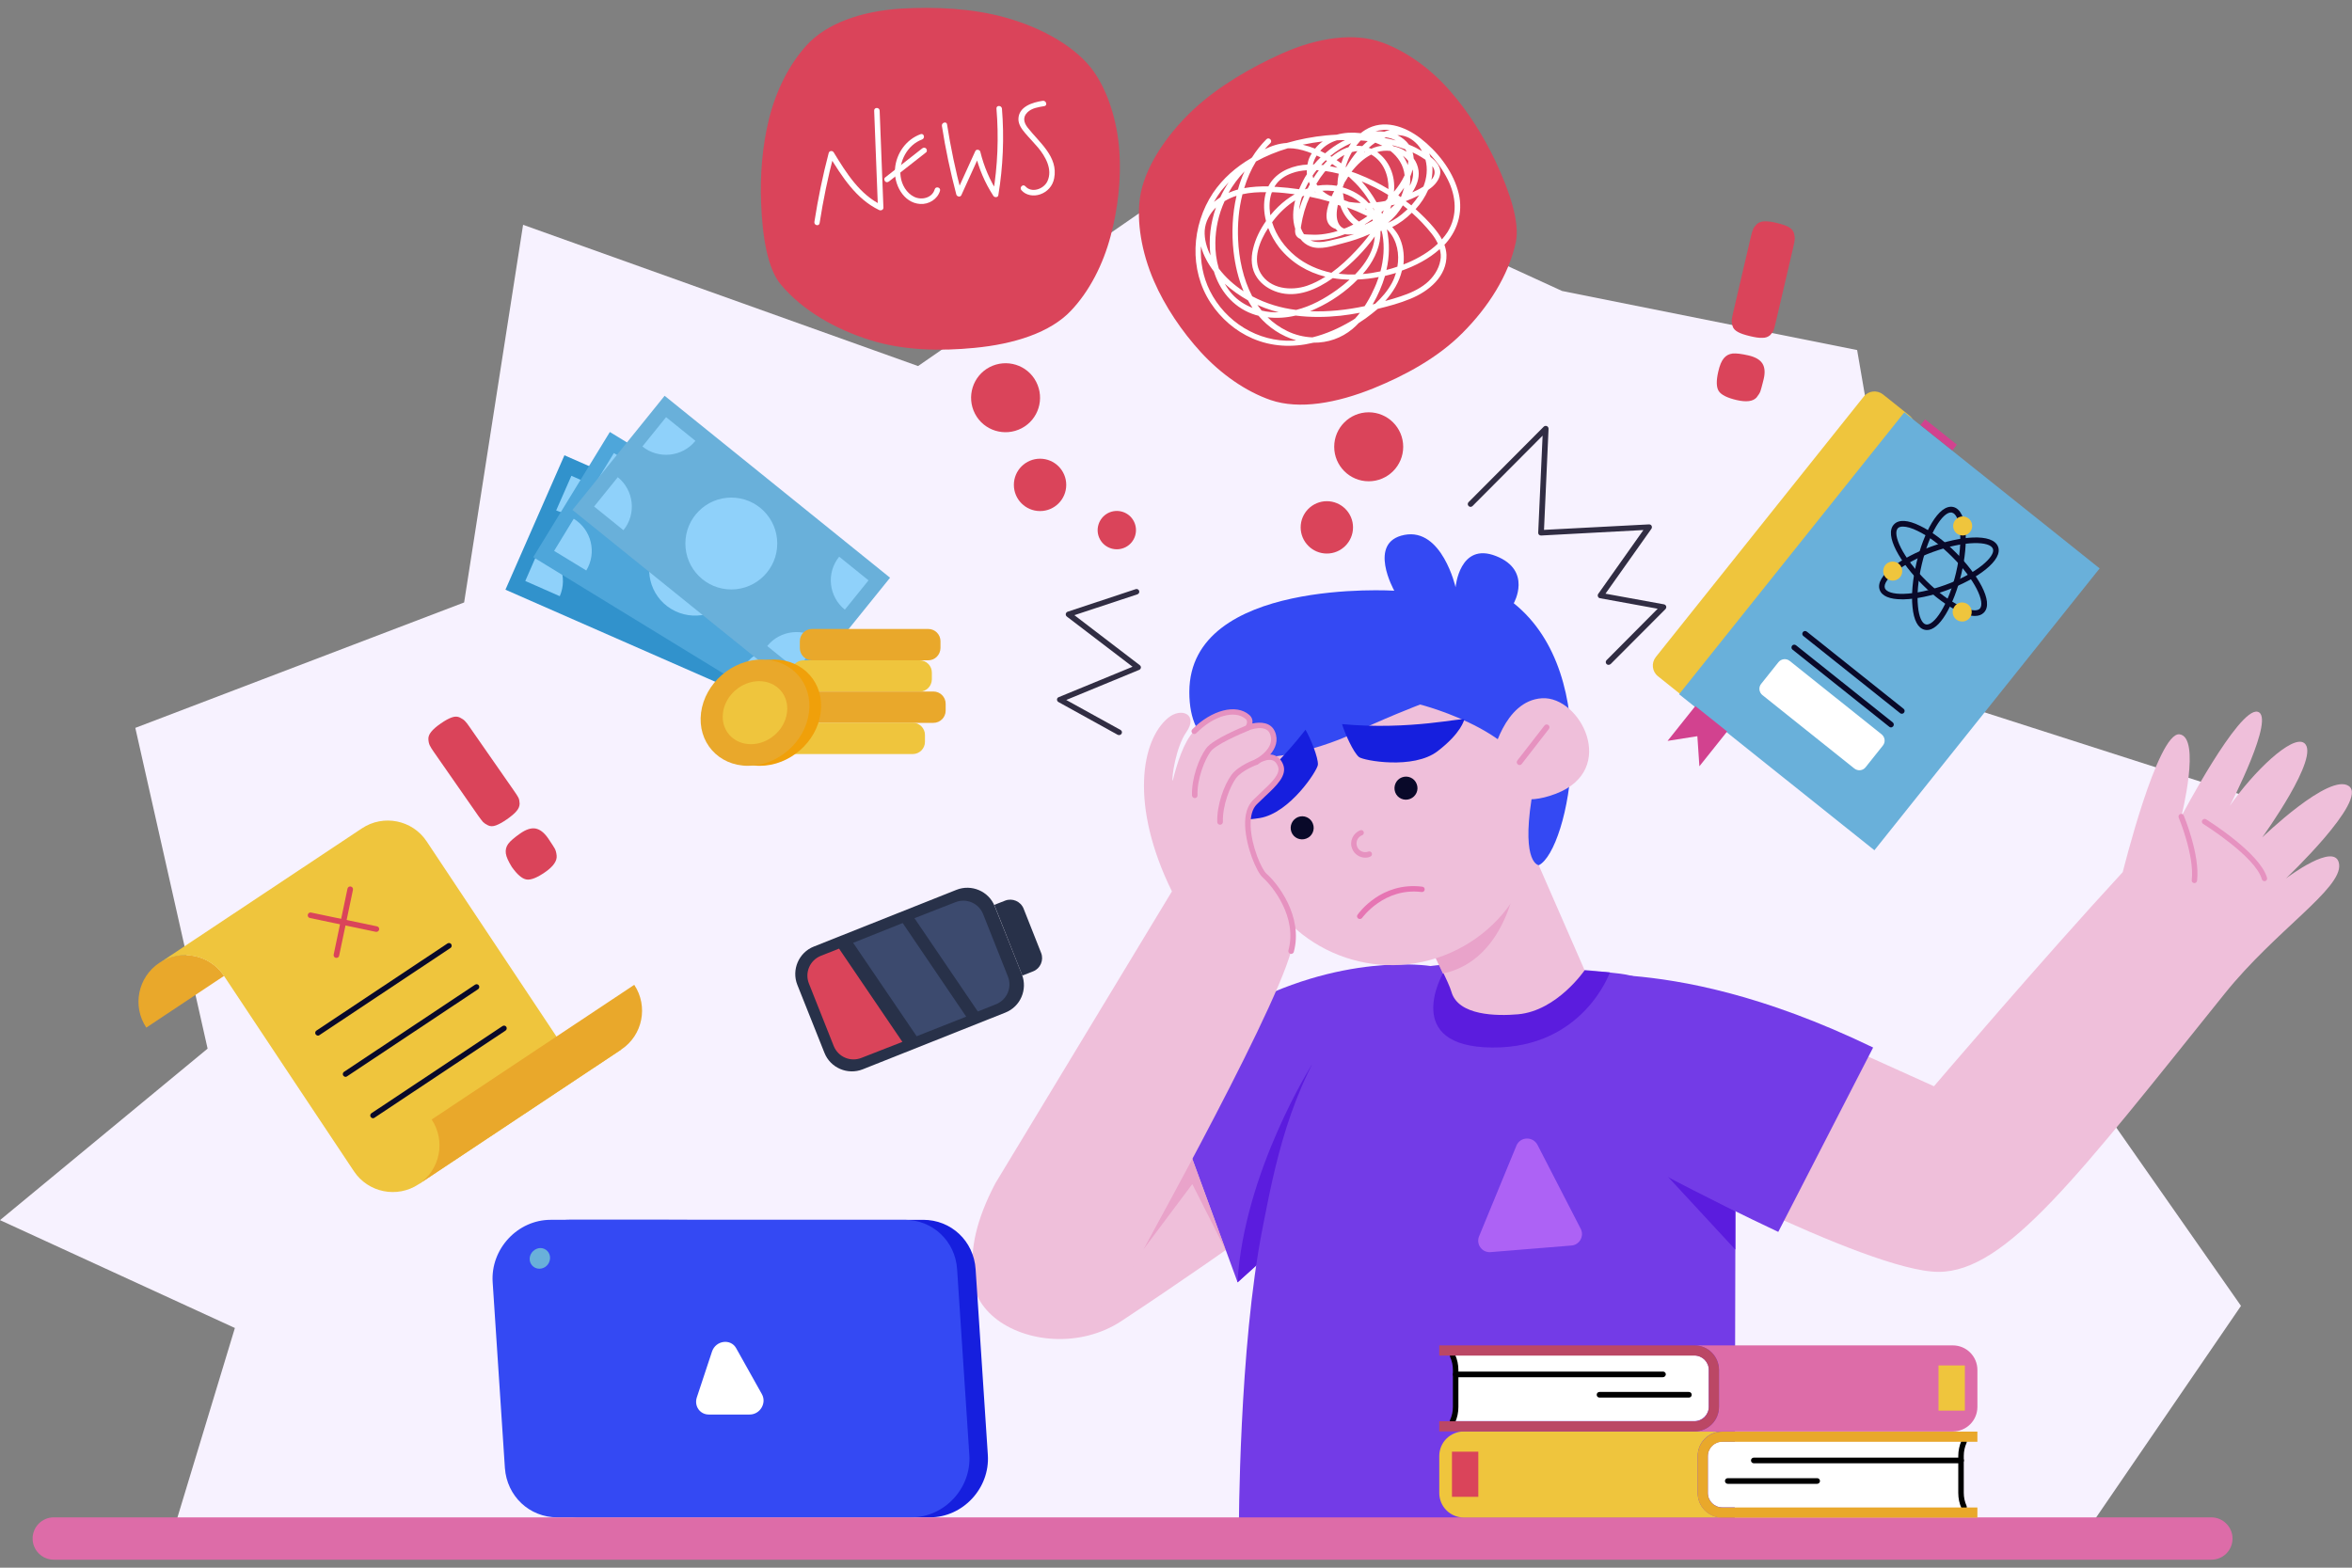
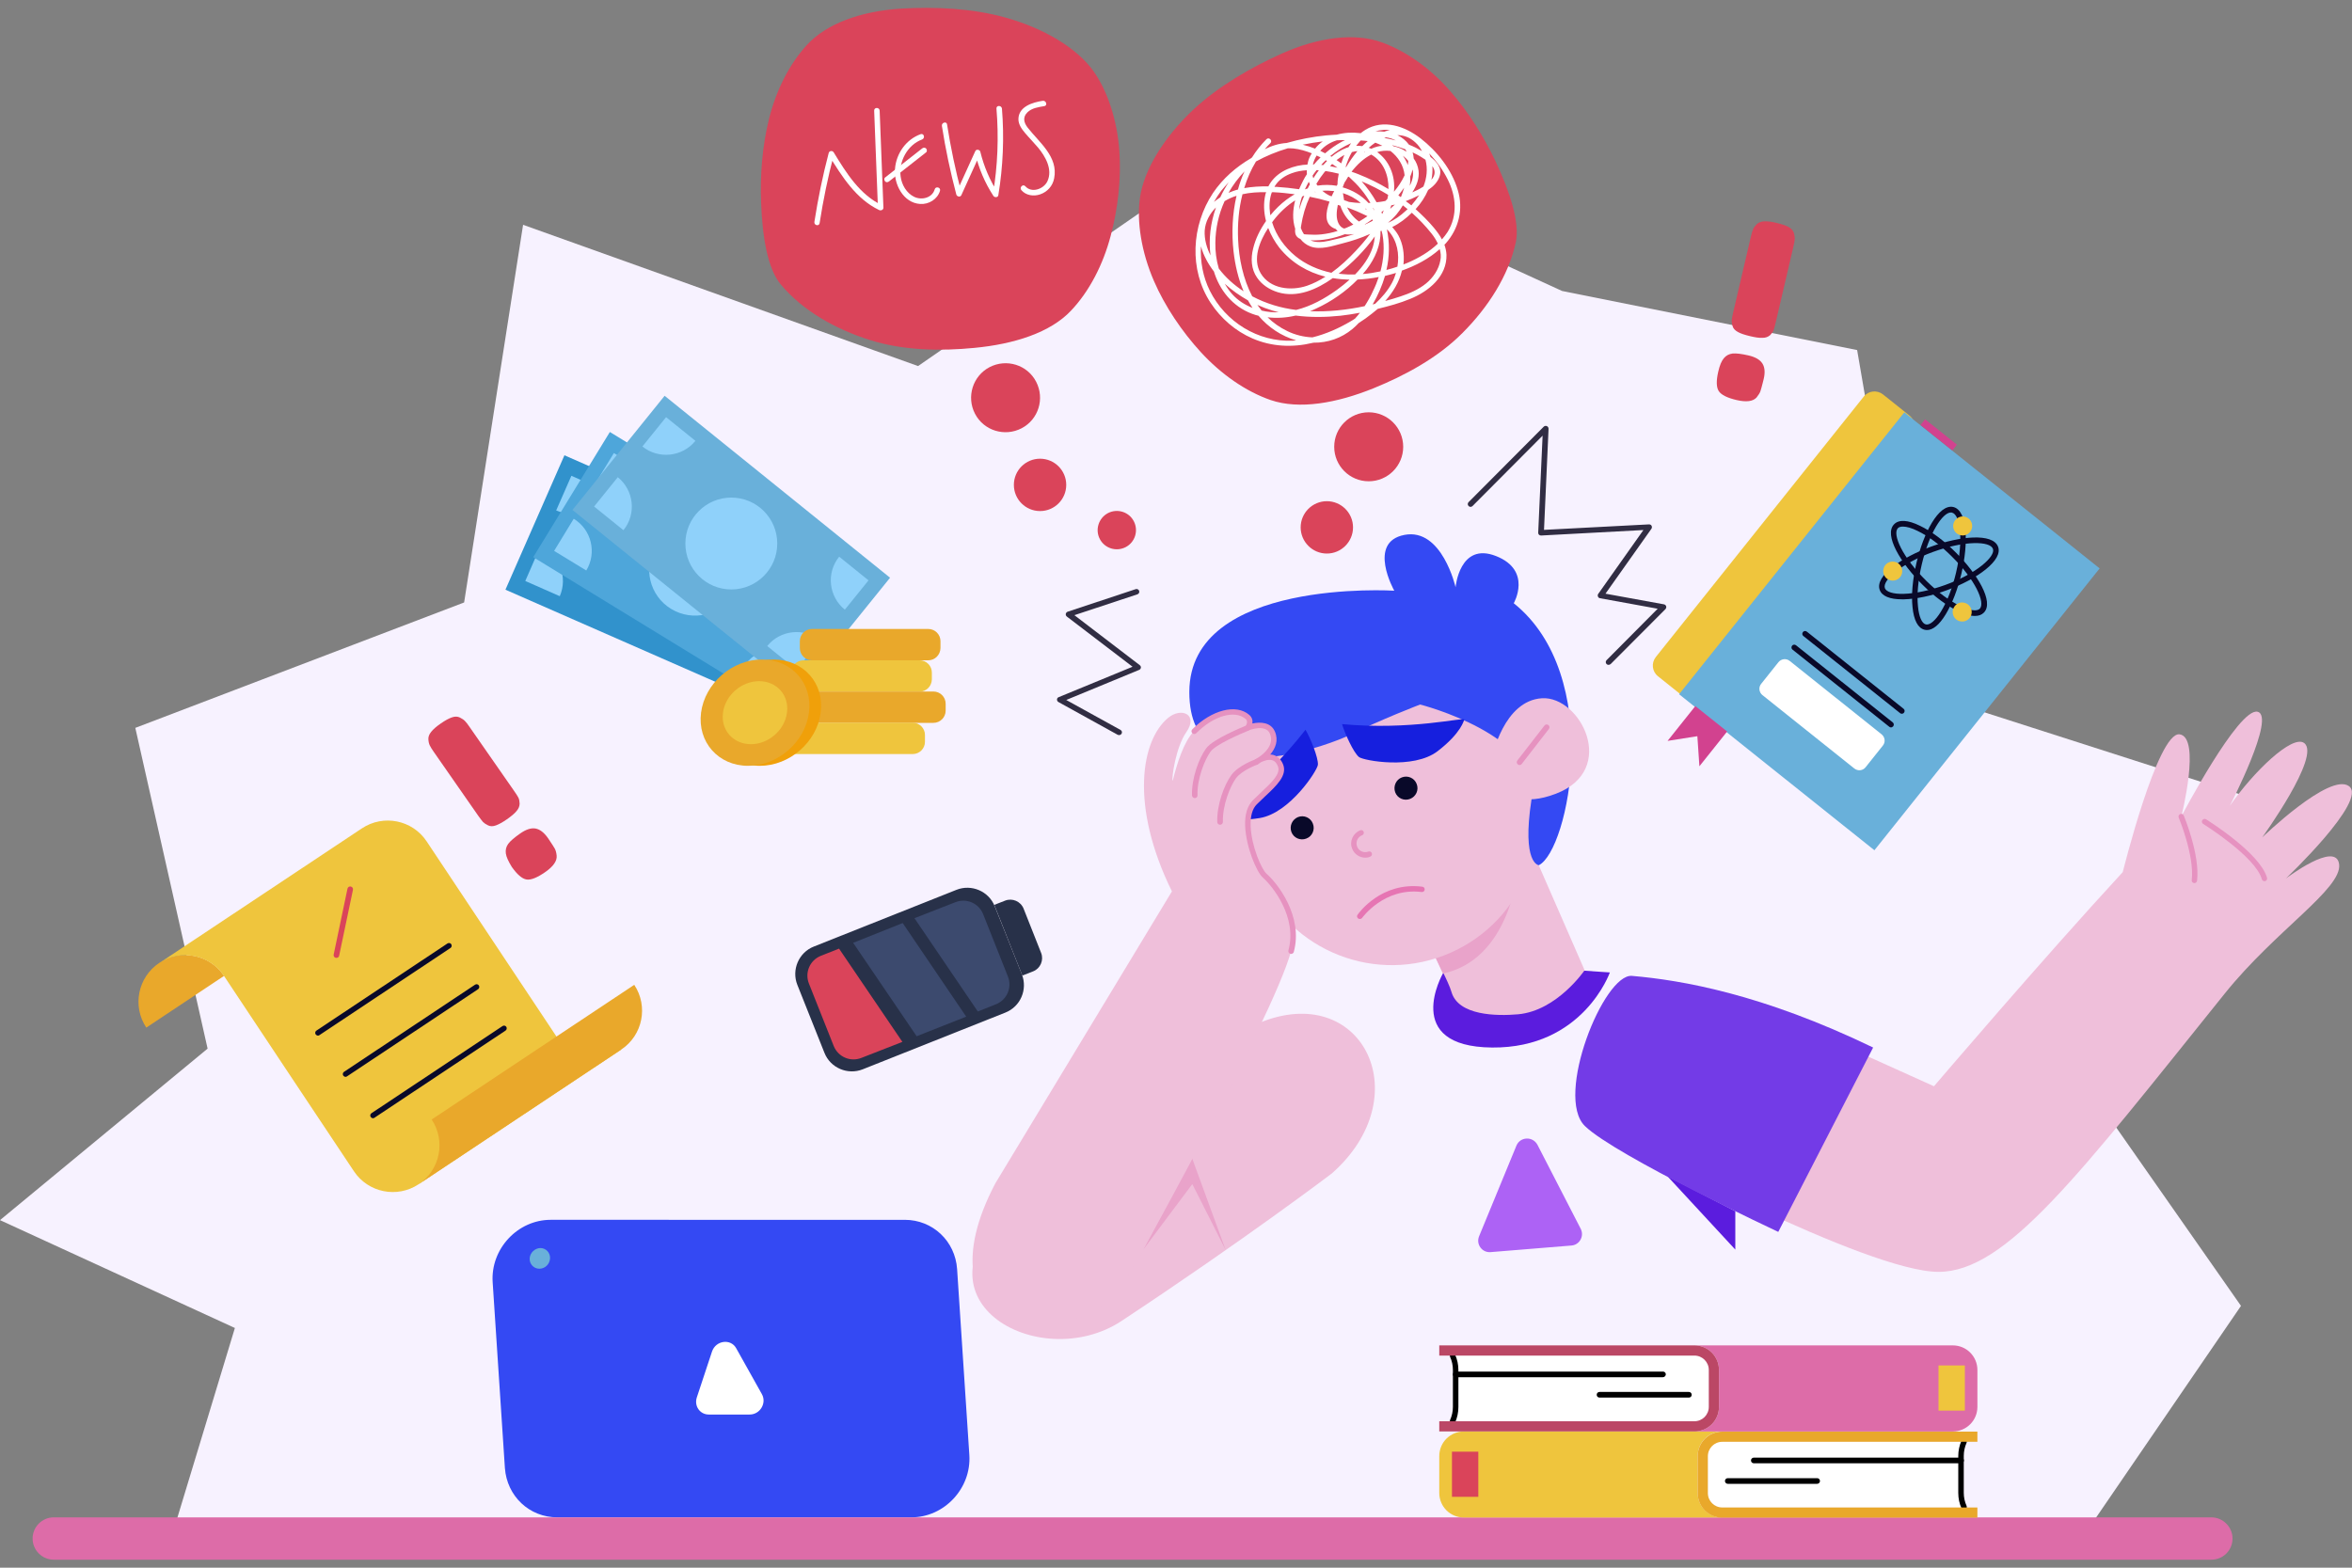
<svg xmlns="http://www.w3.org/2000/svg" version="1.1" id="Layer_1" x="0px" y="0px" viewBox="0 0 150 100" style="enable-background:new 0 0 150 100;" xml:space="preserve">
  <rect x="0" y="0" width="150" height="100" fill="#808080" stroke="none" />
  <style type="text/css">
	.st0{fill:#F7F2FF;}
	.st1{fill:#EFC53D;}
	.st2{fill:#69B0DA;}
	.st3{fill:#D2428F;}
	.st4{fill:#090929;}
	.st5{fill:#FFFFFF;}
	.st6{fill:#283149;}
	.st7{fill:#DA445A;}
	.st8{fill:#3C4A6E;}
	.st9{fill:#E9A82B;}
	.st10{fill:#3192CC;}
	.st11{fill:#8FD1FA;}
	.st12{fill:#4EA6DA;}
	.st13{fill:#F0A00A;}
	.st14{fill:#312D43;}
	.st15{fill:#EFBFDA;}
	.st16{fill:#733BE7;}
	.st17{fill:#E9A3CA;}
	.st18{fill:#5B1CDE;}
	.st19{fill:#AD62F5;}
	.st20{fill:#E692C0;}
	.st21{fill:#3449F3;}
	.st22{fill:#161FDE;}
	.st23{fill:#E675B3;}
	.st24{fill:#DD6CA8;}
	.st25{fill:#BB4765;}
</style>
  <g>
    <g id="BACKGROUND">
      <g>
        <polygon class="st0" points="14.98,84.71 0,77.83 13.24,66.89 8.63,46.43 29.6,38.43 33.36,14.34 58.55,23.35 79.09,9.15      99.62,18.56 118.44,22.33 122.17,44.03 144.67,51.25 132.04,67.74 142.92,83.3 132.9,97.94 10.97,97.94    " />
      </g>
    </g>
    <g id="OBJECTS">
      <g>
        <g>
          <g>
            <path class="st1" d="M107.43,44.49l-1.69-1.35c-0.38-0.3-0.44-0.85-0.14-1.23l13.26-16.61c0.3-0.38,0.85-0.44,1.23-0.14       l1.69,1.35c0.38,0.3,0.44,0.85,0.14,1.23l-13.26,16.61C108.36,44.73,107.81,44.79,107.43,44.49z" />
          </g>
          <g>
            <rect x="109" y="32.24" transform="matrix(0.624 -0.781 0.781 0.624 13.889 109.294)" class="st2" width="23.02" height="15.95" />
          </g>
          <g>
            <polygon class="st3" points="108.38,48.88 108.25,46.96 106.35,47.26 108.12,45.04 110.15,46.66      " />
          </g>
          <g>
            <rect x="123.41" y="26.38" transform="matrix(0.624 -0.781 0.781 0.624 24.87 107.033)" class="st3" width="0.47" height="2.6" />
          </g>
          <g>
            <g>
              <path class="st4" d="M122.89,40.19c-0.05,0-0.1-0.01-0.15-0.02c-0.42-0.1-0.69-0.6-0.77-1.46c-0.08-0.78,0.01-1.77,0.25-2.79        c0.44-1.9,1.42-3.79,2.35-3.58c0.93,0.22,0.97,2.35,0.52,4.25c-0.24,1.02-0.6,1.94-1.01,2.61        C123.68,39.86,123.27,40.19,122.89,40.19z M124.42,32.69c-0.53,0-1.39,1.31-1.86,3.32l0,0c-0.23,0.98-0.32,1.93-0.24,2.67        c0.06,0.66,0.25,1.09,0.5,1.15c0.25,0.06,0.61-0.24,0.96-0.81c0.39-0.63,0.74-1.52,0.97-2.5c0.49-2.1,0.26-3.7-0.26-3.82        C124.47,32.69,124.45,32.69,124.42,32.69z M122.39,35.97L122.39,35.97L122.39,35.97z" />
            </g>
            <g>
              <path class="st4" d="M121.31,38.23c-0.8,0-1.29-0.21-1.43-0.6c-0.33-0.9,1.44-2.1,3.27-2.76l0,0        c1.83-0.67,3.95-0.89,4.28,0.01c0.15,0.41-0.13,0.91-0.8,1.45c-0.61,0.49-1.49,0.96-2.47,1.32c-0.98,0.36-1.95,0.56-2.74,0.58        C121.38,38.23,121.35,38.23,121.31,38.23z M123.27,35.21L123.27,35.21c-2.03,0.74-3.24,1.81-3.06,2.31        c0.09,0.24,0.54,0.38,1.2,0.36c0.75-0.02,1.68-0.22,2.63-0.56c0.95-0.34,1.79-0.79,2.37-1.26c0.52-0.42,0.78-0.81,0.69-1.05        C126.92,34.51,125.3,34.47,123.27,35.21z" />
            </g>
            <g>
              <path class="st4" d="M125.95,39.29c-0.29,0-0.66-0.1-1.08-0.31c-0.71-0.34-1.51-0.93-2.25-1.67c-1.39-1.37-2.5-3.19-1.82-3.87        c0.3-0.31,0.88-0.28,1.65,0.1c0.71,0.34,1.51,0.93,2.25,1.67c1.39,1.37,2.5,3.19,1.82,3.87        C126.38,39.22,126.19,39.29,125.95,39.29z M121.36,33.59c-0.14,0-0.25,0.03-0.32,0.1c-0.37,0.38,0.28,1.86,1.82,3.37        c0.72,0.71,1.48,1.28,2.16,1.6c0.6,0.29,1.06,0.35,1.24,0.17c0.37-0.38-0.28-1.86-1.82-3.37c-0.72-0.71-1.48-1.28-2.16-1.6        C121.92,33.68,121.6,33.59,121.36,33.59z" />
            </g>
            <g>
              <path class="st1" d="M120.12,36.29c-0.08,0.33,0.13,0.66,0.45,0.73c0.33,0.08,0.66-0.13,0.73-0.45        c0.08-0.33-0.13-0.66-0.45-0.73C120.52,35.76,120.19,35.96,120.12,36.29z" />
            </g>
            <g>
              <path class="st1" d="M124.58,33.41c-0.08,0.33,0.13,0.66,0.45,0.73c0.33,0.08,0.66-0.13,0.73-0.45        c0.08-0.33-0.13-0.66-0.45-0.73C124.99,32.88,124.66,33.09,124.58,33.41z" />
            </g>
            <g>
              <path class="st1" d="M124.55,38.9c-0.08,0.33,0.13,0.66,0.45,0.73c0.33,0.08,0.66-0.13,0.73-0.45        c0.08-0.33-0.13-0.66-0.45-0.73C124.96,38.36,124.63,38.57,124.55,38.9z" />
            </g>
          </g>
          <g>
            <path class="st5" d="M118.26,49.02l-5.86-4.68c-0.22-0.18-0.26-0.5-0.08-0.72l1.1-1.38c0.18-0.22,0.5-0.26,0.72-0.08l5.86,4.68       c0.22,0.18,0.26,0.5,0.08,0.72l-1.1,1.38C118.81,49.16,118.49,49.2,118.26,49.02z" />
          </g>
          <g>
            <path class="st4" d="M120.6,46.4c-0.04,0-0.08-0.01-0.11-0.04l-6.17-4.92c-0.08-0.06-0.09-0.17-0.03-0.25       c0.06-0.08,0.17-0.09,0.25-0.03l6.17,4.92c0.08,0.06,0.09,0.17,0.03,0.25C120.7,46.37,120.65,46.4,120.6,46.4z" />
          </g>
          <g>
            <path class="st4" d="M121.29,45.53c-0.04,0-0.08-0.01-0.11-0.04l-6.17-4.92c-0.08-0.06-0.09-0.17-0.03-0.25       c0.06-0.08,0.17-0.09,0.25-0.03l6.17,4.92c0.08,0.06,0.09,0.17,0.03,0.25C121.39,45.51,121.34,45.53,121.29,45.53z" />
          </g>
        </g>
        <g>
          <g>
            <path class="st6" d="M64.12,64.59l-9.1,3.62c-0.96,0.38-2.06-0.09-2.44-1.05l-1.73-4.34c-0.38-0.96,0.09-2.06,1.05-2.44       l9.1-3.62c0.96-0.38,2.06,0.09,2.44,1.05l1.73,4.34C65.55,63.12,65.08,64.21,64.12,64.59z" />
          </g>
          <g>
            <path class="st7" d="M54.94,67.48c-0.7,0.28-1.49-0.06-1.77-0.76l-1.58-3.98c-0.28-0.7,0.06-1.49,0.76-1.77l1.16-0.46       l4.04,5.95L54.94,67.48z" />
          </g>
          <g>
            <path class="st8" d="M60.93,57.55c0.7-0.28,1.49,0.06,1.77,0.76l1.58,3.98c0.28,0.7-0.06,1.49-0.76,1.77l-1.16,0.46l-4.04-5.95       L60.93,57.55z" />
          </g>
          <g>
            <path class="st6" d="M65.89,61.96l-0.69,0.27l-1.79-4.51l0.69-0.27c0.46-0.18,0.99,0.04,1.18,0.51l1.12,2.83       C66.58,61.25,66.35,61.78,65.89,61.96z" />
          </g>
          <g>
            <polygon class="st8" points="61.62,64.85 58.46,66.1 54.41,60.14 57.57,58.88      " />
          </g>
        </g>
        <g>
          <g>
            <path class="st9" d="M14.29,62.25c-0.91-1.37-2.76-1.74-4.13-0.83c-1.37,0.91-1.74,2.76-0.83,4.13L14.29,62.25z" />
          </g>
          <g>
            <path class="st1" d="M35.49,66.12c0,0-7.65-11.51-8.28-12.45c-0.91-1.37-2.76-1.74-4.13-0.83l-12.92,8.59       c1.37-0.91,3.22-0.54,4.13,0.83c1.59,2.39,7.35,11.07,8.28,12.45c0.91,1.37,2.76,1.74,4.13,0.83       c2.19-1.46,12.92-8.59,12.92-8.59" />
          </g>
          <g>
            <path class="st9" d="M26.7,75.54c1.37-0.91,1.74-2.76,0.83-4.13l12.92-8.59c0.91,1.37,0.54,3.22-0.83,4.13L26.7,75.54z" />
          </g>
          <g>
            <path class="st4" d="M20.28,66.06c-0.06,0-0.11-0.03-0.15-0.08c-0.05-0.08-0.03-0.19,0.05-0.24l8.36-5.56       c0.08-0.05,0.19-0.03,0.24,0.05c0.05,0.08,0.03,0.19-0.05,0.24l-8.36,5.56C20.35,66.05,20.32,66.06,20.28,66.06z" />
          </g>
          <g>
            <path class="st4" d="M22.04,68.69c-0.06,0-0.11-0.03-0.15-0.08c-0.05-0.08-0.03-0.19,0.05-0.24l8.36-5.56       c0.08-0.05,0.19-0.03,0.24,0.05c0.05,0.08,0.03,0.19-0.05,0.24l-8.36,5.56C22.1,68.68,22.07,68.69,22.04,68.69z" />
          </g>
          <g>
            <path class="st4" d="M23.79,71.33c-0.06,0-0.11-0.03-0.15-0.08c-0.05-0.08-0.03-0.19,0.05-0.24l8.36-5.56       c0.08-0.05,0.19-0.03,0.24,0.05c0.05,0.08,0.03,0.19-0.05,0.24l-8.36,5.56C23.86,71.32,23.82,71.33,23.79,71.33z" />
          </g>
          <g>
            <g>
              <path class="st7" d="M21.46,61.1c-0.01,0-0.02,0-0.04,0c-0.1-0.02-0.16-0.11-0.14-0.21l0.88-4.2c0.02-0.1,0.11-0.16,0.21-0.14        c0.1,0.02,0.16,0.11,0.14,0.21l-0.88,4.2C21.62,61.04,21.55,61.1,21.46,61.1z" />
            </g>
            <g>
-               <path class="st7" d="M24.01,59.44c-0.01,0-0.02,0-0.04,0l-4.2-0.88c-0.1-0.02-0.16-0.11-0.14-0.21        c0.02-0.1,0.11-0.16,0.21-0.14l4.2,0.88c0.1,0.02,0.16,0.11,0.14,0.21C24.16,59.38,24.09,59.44,24.01,59.44z" />
-             </g>
+               </g>
          </g>
        </g>
        <g>
          <g>
            <g>
              <g>
                <rect x="37.88" y="27.8" transform="matrix(0.402 -0.916 0.916 0.402 -8.458 61.138)" class="st10" width="9.36" height="18.48" />
              </g>
              <g>
                <path class="st11" d="M45.23,38.22c-0.65,1.48-2.37,2.15-3.85,1.5c-1.48-0.65-2.15-2.37-1.5-3.85         c0.65-1.48,2.37-2.15,3.85-1.5C45.21,35.01,45.88,36.74,45.23,38.22z" />
              </g>
              <g>
                <path class="st11" d="M35.47,32.56c1.22,0.53,2.63-0.02,3.17-1.24l-2.2-0.97L35.47,32.56z" />
              </g>
              <g>
                <path class="st11" d="M50.65,39.22c-1.22-0.53-1.77-1.95-1.24-3.17l2.2,0.97L50.65,39.22z" />
              </g>
              <g>
                <path class="st11" d="M34.46,34.86c1.22,0.53,1.77,1.95,1.24,3.17l-2.2-0.97L34.46,34.86z" />
              </g>
              <g>
                <path class="st11" d="M49.64,41.52c-1.22-0.53-2.63,0.02-3.17,1.24l2.2,0.97L49.64,41.52z" />
              </g>
            </g>
            <g>
              <g>
                <rect x="39.64" y="27.11" transform="matrix(0.522 -0.853 0.853 0.522 -9.809 55.201)" class="st12" width="9.36" height="18.48" />
              </g>
              <g>
                <path class="st11" d="M46.82,37.87c-0.84,1.38-2.64,1.81-4.02,0.97c-1.38-0.84-1.81-2.64-0.97-4.02         c0.84-1.38,2.64-1.81,4.02-0.97C47.23,34.69,47.66,36.49,46.82,37.87z" />
              </g>
              <g>
                <path class="st11" d="M37.9,30.95c1.13,0.69,2.61,0.34,3.3-0.8l-2.05-1.25L37.9,30.95z" />
              </g>
              <g>
                <path class="st11" d="M52.05,39.6c-1.13-0.69-1.49-2.17-0.8-3.3l2.05,1.25L52.05,39.6z" />
              </g>
              <g>
                <path class="st11" d="M36.59,33.09c1.13,0.69,1.49,2.17,0.8,3.3l-2.05-1.25L36.59,33.09z" />
              </g>
              <g>
                <path class="st11" d="M50.74,41.74c-1.13-0.69-2.61-0.34-3.3,0.8l2.05,1.25L50.74,41.74z" />
              </g>
            </g>
            <g>
              <g>
                <rect x="41.96" y="25.42" transform="matrix(0.628 -0.778 0.778 0.628 -9.619 49.21)" class="st2" width="9.36" height="18.48" />
              </g>
              <g>
                <circle class="st11" cx="46.64" cy="34.67" r="2.93" />
              </g>
              <g>
                <path class="st11" d="M40.97,28.48c1.03,0.83,2.55,0.67,3.38-0.36l-1.87-1.51L40.97,28.48z" />
              </g>
              <g>
                <path class="st11" d="M53.88,38.89c-1.03-0.83-1.2-2.35-0.36-3.38l1.87,1.51L53.88,38.89z" />
              </g>
              <g>
                <path class="st11" d="M39.4,30.44c1.03,0.83,1.2,2.35,0.36,3.38l-1.87-1.51L39.4,30.44z" />
              </g>
              <g>
                <path class="st11" d="M52.31,40.85c-1.03-0.83-2.55-0.67-3.38,0.36l1.87,1.51L52.31,40.85z" />
              </g>
            </g>
          </g>
          <g>
            <g>
              <path class="st1" d="M58.65,44.12h-7.41c-0.43,0-0.78-0.35-0.78-0.78V42.9c0-0.43,0.35-0.78,0.78-0.78h7.41        c0.43,0,0.78,0.35,0.78,0.78v0.44C59.42,43.77,59.08,44.12,58.65,44.12z" />
            </g>
            <g>
              <path class="st9" d="M59.53,46.11h-7.41c-0.43,0-0.78-0.35-0.78-0.78v-0.44c0-0.43,0.35-0.78,0.78-0.78h7.41        c0.43,0,0.78,0.35,0.78,0.78v0.44C60.31,45.76,59.96,46.11,59.53,46.11z" />
            </g>
            <g>
              <path class="st9" d="M59.2,42.12h-7.41c-0.43,0-0.78-0.35-0.78-0.78v-0.44c0-0.43,0.35-0.78,0.78-0.78h7.41        c0.43,0,0.78,0.35,0.78,0.78v0.44C59.97,41.78,59.62,42.12,59.2,42.12z" />
            </g>
            <g>
              <path class="st1" d="M58.21,48.1H50.8c-0.43,0-0.78-0.35-0.78-0.78v-0.44c0-0.43,0.35-0.78,0.78-0.78h7.41        c0.43,0,0.78,0.35,0.78,0.78v0.44C58.99,47.75,58.64,48.1,58.21,48.1z" />
            </g>
            <g>
              <g>
                <path class="st13" d="M52.34,45.46c-0.24,1.87-1.98,3.39-3.88,3.39c-1.9,0-3.24-1.52-3-3.39c0.24-1.87,1.98-3.39,3.88-3.39         C51.24,42.07,52.59,43.59,52.34,45.46z" />
              </g>
              <g>
                <path class="st9" d="M51.59,45.46c-0.24,1.87-1.98,3.39-3.88,3.39c-1.9,0-3.24-1.52-3-3.39s1.98-3.39,3.88-3.39         C50.49,42.07,51.84,43.59,51.59,45.46z" />
              </g>
              <g>
                <path class="st1" d="M50.19,45.46c-0.14,1.11-1.18,2.01-2.3,2.01c-1.13,0-1.93-0.9-1.78-2.01c0.14-1.11,1.18-2.01,2.3-2.01         C49.54,43.45,50.34,44.35,50.19,45.46z" />
              </g>
            </g>
          </g>
        </g>
        <g>
          <g>
            <g>
              <path class="st7" d="M109.94,22.85c0.15-0.18,0.33-0.27,0.56-0.3c0.23-0.02,0.56,0.02,1,0.12c0.44,0.1,0.74,0.27,0.9,0.52        c0.15,0.24,0.18,0.57,0.08,0.99l-0.06,0.24c-0.06,0.24-0.11,0.42-0.15,0.54c-0.04,0.11-0.12,0.24-0.24,0.39        c-0.23,0.26-0.66,0.31-1.27,0.17s-1-0.34-1.15-0.58c-0.15-0.24-0.16-0.65-0.03-1.22C109.67,23.31,109.79,23.03,109.94,22.85z         M112.4,21.55c-0.21,0.01-0.47-0.03-0.8-0.11c-0.33-0.08-0.58-0.16-0.76-0.26s-0.3-0.22-0.34-0.37        c-0.05-0.15-0.06-0.28-0.06-0.38c0.01-0.11,0.04-0.27,0.09-0.48l1.13-4.84c0.05-0.21,0.09-0.37,0.14-0.48        c0.04-0.1,0.12-0.21,0.23-0.32c0.11-0.11,0.27-0.18,0.48-0.19c0.21-0.01,0.47,0.02,0.8,0.1c0.33,0.08,0.58,0.16,0.76,0.26        c0.18,0.1,0.29,0.23,0.34,0.39c0.04,0.15,0.06,0.29,0.05,0.4c-0.01,0.11-0.04,0.27-0.09,0.49l-1.13,4.84        c-0.05,0.21-0.09,0.37-0.13,0.47c-0.04,0.1-0.11,0.2-0.22,0.31C112.76,21.49,112.61,21.55,112.4,21.55z" />
            </g>
          </g>
          <g>
            <g>
              <path class="st7" d="M32.26,54.44c-0.03-0.23,0.02-0.43,0.15-0.61c0.13-0.18,0.39-0.4,0.76-0.66c0.37-0.26,0.7-0.37,0.98-0.32        c0.28,0.05,0.54,0.25,0.79,0.6l0.14,0.21c0.14,0.21,0.24,0.36,0.3,0.47c0.06,0.11,0.1,0.25,0.12,0.44        c0.04,0.34-0.21,0.7-0.73,1.06c-0.52,0.36-0.92,0.52-1.2,0.47c-0.28-0.05-0.59-0.32-0.93-0.8        C32.42,54.94,32.29,54.66,32.26,54.44z M32.94,51.74c-0.13,0.16-0.34,0.33-0.61,0.52c-0.27,0.19-0.51,0.32-0.7,0.39        c-0.19,0.07-0.36,0.07-0.5,0c-0.14-0.07-0.25-0.14-0.32-0.21c-0.07-0.08-0.17-0.21-0.3-0.39l-2.84-4.08        c-0.13-0.18-0.21-0.32-0.26-0.42c-0.05-0.1-0.08-0.23-0.09-0.39c-0.01-0.16,0.05-0.32,0.18-0.48        c0.13-0.16,0.33-0.34,0.61-0.53c0.27-0.19,0.51-0.32,0.71-0.39c0.2-0.07,0.37-0.06,0.51,0.01c0.14,0.07,0.26,0.15,0.33,0.23        c0.08,0.08,0.18,0.21,0.3,0.39l2.84,4.08c0.13,0.18,0.21,0.32,0.26,0.41c0.05,0.09,0.07,0.22,0.08,0.37        C33.14,51.42,33.08,51.58,32.94,51.74z" />
            </g>
          </g>
        </g>
      </g>
      <g>
        <g>
          <g>
            <path class="st14" d="M102.58,42.41c-0.05,0-0.09-0.02-0.12-0.05c-0.07-0.07-0.07-0.18,0-0.25l3.26-3.28l-3.68-0.67       c-0.06-0.01-0.11-0.05-0.13-0.11c-0.02-0.06-0.02-0.12,0.02-0.17l2.88-4.07l-6.53,0.35c-0.05,0-0.1-0.02-0.13-0.05       c-0.04-0.04-0.05-0.08-0.05-0.13l0.28-6.19l-4.47,4.49c-0.07,0.07-0.18,0.07-0.25,0c-0.07-0.07-0.07-0.18,0-0.25l4.79-4.81       c0.05-0.05,0.13-0.07,0.2-0.04c0.07,0.03,0.11,0.1,0.11,0.17l-0.29,6.45l6.7-0.35c0.07,0,0.13,0.03,0.16,0.09       c0.03,0.06,0.03,0.13-0.01,0.19l-2.93,4.14l3.73,0.68c0.06,0.01,0.12,0.06,0.14,0.12c0.02,0.06,0,0.13-0.04,0.18l-3.5,3.51       C102.67,42.4,102.62,42.41,102.58,42.41z" />
          </g>
          <g>
            <path class="st14" d="M71.37,46.89c-0.03,0-0.06-0.01-0.09-0.02l-3.78-2.09c-0.06-0.03-0.09-0.1-0.09-0.16       c0-0.07,0.05-0.13,0.11-0.15l4.71-1.94l-4.19-3.2c-0.05-0.04-0.08-0.1-0.07-0.17c0.01-0.06,0.06-0.12,0.12-0.14l4.34-1.44       c0.09-0.03,0.19,0.02,0.22,0.11c0.03,0.09-0.02,0.19-0.11,0.22l-4.02,1.33l4.17,3.19c0.05,0.04,0.08,0.1,0.07,0.16       c-0.01,0.06-0.05,0.12-0.11,0.14L68,44.65l3.46,1.91c0.09,0.05,0.12,0.15,0.07,0.24C71.49,46.86,71.43,46.89,71.37,46.89z" />
          </g>
        </g>
        <g>
          <g>
            <g>
              <g>
                <path class="st7" d="M96.67,15.46c-0.46,2.12-1.77,4.15-3.4,5.78c-1.59,1.6-3.69,2.72-5.68,3.53         c-2.35,0.95-4.73,1.37-6.55,0.75c-1.62-0.56-3.18-1.67-4.45-3.05c-1.22-1.33-2.3-2.94-2.99-4.53         c-0.82-1.88-1.11-3.84-0.9-5.32c0.25-1.79,1.55-3.89,3.42-5.64c1.59-1.48,3.66-2.68,5.62-3.56c2.34-1.05,4.67-1.35,6.41-0.71         c1.52,0.56,3.04,1.62,4.31,3.07c1.19,1.35,2.18,2.95,2.91,4.49C96.3,12.25,96.94,14.2,96.67,15.46z" />
              </g>
              <g>
                <circle class="st7" cx="87.29" cy="28.5" r="2.2" />
              </g>
              <g>
                <path class="st7" d="M86.29,33.64c0,0.92-0.75,1.67-1.67,1.67c-0.92,0-1.67-0.75-1.67-1.67c0-0.92,0.75-1.67,1.67-1.67         C85.54,31.97,86.29,32.72,86.29,33.64z" />
              </g>
            </g>
            <path class="st5" d="M92.2,15.53c0.84-0.95,1.14-2.19,0.77-3.41c-0.38-1.3-1.32-2.48-2.38-3.3c-1-0.77-2.35-1.24-3.51-0.54       c-0.11,0.07-0.21,0.14-0.31,0.22c-0.01,0-0.03-0.01-0.04-0.01c-0.49-0.06-1.01-0.03-1.48,0.1c-0.23,0.01-0.46,0.03-0.69,0.05       c-0.83,0.08-1.67,0.24-2.5,0.48c-0.49,0.03-0.96,0.18-1.4,0.4c0.11-0.13,0.23-0.27,0.36-0.39c0.16-0.16-0.09-0.41-0.25-0.25       c-0.35,0.35-0.66,0.74-0.92,1.16c-0.02,0.02-0.04,0.03-0.06,0.05c-0.96,0.56-1.8,1.29-2.43,2.22c-1.38,2.08-1.54,4.9-0.15,7.01       c0.65,0.99,1.58,1.8,2.67,2.27c1.22,0.53,2.55,0.59,3.84,0.28c0.02,0,0.04-0.01,0.05-0.01c0.9,0.01,1.77-0.28,2.49-0.88       c0.14-0.12,0.27-0.24,0.4-0.38c0.29-0.18,0.57-0.38,0.83-0.59c0.13-0.1,0.25-0.2,0.38-0.31c0.7-0.17,1.41-0.36,2.08-0.64       c1.16-0.47,2.34-1.43,2.3-2.81c-0.01-0.22-0.06-0.44-0.13-0.64C92.14,15.59,92.17,15.56,92.2,15.53z M92.33,11.45       c0.54,1.07,0.64,2.3-0.01,3.35c-0.11,0.17-0.23,0.32-0.36,0.47c-0.14-0.27-0.33-0.52-0.52-0.75c-0.35-0.42-0.75-0.81-1.16-1.18       c0.01-0.01,0.01-0.01,0.02-0.02c0.32-0.35,0.59-0.76,0.78-1.2c0.34-0.23,0.63-0.52,0.74-0.9c0.15-0.51-0.2-0.91-0.59-1.21       c-0.01-0.02-0.01-0.04-0.02-0.06c-0.02-0.05-0.04-0.11-0.06-0.16C91.62,10.28,92.03,10.85,92.33,11.45z M87.7,19.38       c-0.06,0.01-0.11,0.03-0.16,0.04c0.34-0.58,0.61-1.21,0.79-1.82c0.24-0.06,0.47-0.12,0.7-0.19c-0.07,0.22-0.15,0.44-0.26,0.64       C88.5,18.55,88.12,18.99,87.7,19.38z M86.15,20.49c-0.76,0.45-1.59,0.82-2.45,1.03c-0.55-0.02-1.11-0.16-1.6-0.4       c-0.48-0.23-0.9-0.53-1.26-0.88c0.6,0.07,1.2,0.03,1.79-0.11c0.95,0.12,1.91,0.11,2.86,0.01c0.42-0.05,0.83-0.11,1.24-0.19       c-0.1,0.13-0.2,0.25-0.31,0.37C86.34,20.38,86.25,20.43,86.15,20.49z M76.83,14.71c0.04-0.57,0.32-1.08,0.72-1.48       c-0.35,0.98-0.48,2.04-0.35,3.06C76.96,15.81,76.8,15.26,76.83,14.71z M77.51,15.48c0.01-0.91,0.21-1.82,0.59-2.65       c0.24-0.14,0.49-0.26,0.76-0.34c-0.27,1.16-0.32,2.38-0.19,3.55c0.1,0.87,0.3,1.74,0.64,2.54c-0.6-0.39-1.15-0.88-1.58-1.45       C77.57,16.59,77.5,16.03,77.51,15.48z M82.48,9.47c0.4,0.04,0.8,0.16,1.18,0.31c-0.05,0.08-0.1,0.16-0.14,0.25       c-0.07,0.15-0.11,0.31-0.14,0.47c-0.1,0.01-0.19,0.01-0.29,0.02c-0.93,0.12-1.79,0.56-2.2,1.37c-0.52-0.01-1.04,0.02-1.54,0.11       c0.18-0.6,0.43-1.17,0.75-1.7c0.64-0.35,1.32-0.63,2.03-0.84C82.24,9.46,82.36,9.46,82.48,9.47z M85.26,8.95       c0.17-0.01,0.34-0.01,0.52-0.01c-0.06,0.03-0.13,0.06-0.19,0.09c-0.39,0.21-0.75,0.46-1.08,0.75c-0.1-0.05-0.21-0.11-0.31-0.16       C84.49,9.29,84.86,9.07,85.26,8.95z M88.17,14.97c0.14,0.79,0.07,1.58-0.13,2.34c-0.37,0.08-0.75,0.14-1.13,0.17       c0.09-0.1,0.17-0.2,0.25-0.3c0.54-0.7,0.91-1.57,0.88-2.44c0.02,0,0.05-0.01,0.07-0.02C88.13,14.8,88.15,14.89,88.17,14.97z        M87.03,19.53c-1.14,0.24-2.32,0.37-3.48,0.32c0.13-0.05,0.26-0.11,0.39-0.17c0.96-0.44,1.89-1.08,2.64-1.85       c0.45-0.02,0.9-0.07,1.35-0.16c-0.1,0.3-0.22,0.6-0.36,0.88C87.42,18.89,87.23,19.22,87.03,19.53z M79.86,18.9       c-0.58-1.11-0.85-2.41-0.9-3.64c-0.04-0.96,0.04-1.94,0.28-2.87c0.49-0.11,1.01-0.14,1.51-0.13c-0.02,0.05-0.04,0.1-0.05,0.15       c-0.13,0.56-0.1,1.14,0.04,1.69c-0.38,0.54-0.67,1.13-0.82,1.75c-0.16,0.63-0.13,1.32,0.25,1.86c0.31,0.46,0.8,0.77,1.32,0.93       c1.24,0.38,2.5-0.18,3.51-0.9c0.35,0.06,0.71,0.09,1.07,0.1c-0.26,0.23-0.53,0.45-0.81,0.65c-0.78,0.56-1.66,1.05-2.6,1.28       C81.69,19.65,80.75,19.37,79.86,18.9z M83.34,10.86c0,0.09,0,0.17,0.01,0.25c-0.09,0.13-0.17,0.27-0.24,0.41       c-0.09,0.18-0.18,0.36-0.26,0.55c-0.48-0.07-0.96-0.12-1.44-0.15c-0.04,0-0.09,0-0.13,0c0.01-0.02,0.02-0.04,0.03-0.06       c0.25-0.4,0.66-0.67,1.1-0.82C82.71,10.93,83.02,10.88,83.34,10.86z M84.55,10.22c0.03,0.01,0.05,0.03,0.08,0.05       c-0.08,0.08-0.16,0.17-0.24,0.26c-0.04,0-0.09-0.01-0.13-0.01C84.35,10.42,84.44,10.32,84.55,10.22z M89.12,8.62       c0.4,0,0.8,0.14,1.15,0.47c0.18,0.16,0.31,0.35,0.42,0.55c-0.27-0.16-0.54-0.3-0.83-0.41C89.67,8.97,89.41,8.76,89.12,8.62z        M89.91,11.85c0.03-0.2,0.04-0.4,0.03-0.59c0.06-0.14,0.11-0.29,0.15-0.45C90.17,11.16,90.08,11.52,89.91,11.85z M85.99,17.51       c-0.21-0.01-0.41-0.03-0.62-0.05c0.87-0.68,1.66-1.48,2.31-2.38c-0.02,0.23-0.06,0.45-0.13,0.68       c-0.22,0.67-0.64,1.25-1.13,1.75C86.27,17.51,86.13,17.51,85.99,17.51z M82.61,16.33c-0.68-0.56-1.22-1.3-1.48-2.15       c0.03-0.04,0.06-0.08,0.08-0.11c0.38-0.5,0.86-0.95,1.39-1.29c-0.15,0.6-0.19,1.22,0,1.81c-0.02,0.2-0.01,0.4,0.16,0.55       c0.05,0.05,0.11,0.08,0.17,0.1c0.16,0.21,0.38,0.38,0.64,0.48c0.64,0.24,1.4-0.03,2.03-0.19c0.6-0.15,1.21-0.35,1.78-0.61       c-0.29,0.39-0.6,0.75-0.92,1.09c-0.46,0.49-0.98,0.98-1.55,1.39C84.08,17.22,83.28,16.88,82.61,16.33z M84.53,17.65       c-0.38,0.24-0.77,0.44-1.18,0.58c-1.01,0.34-2.35,0.21-2.95-0.8c-0.53-0.9-0.08-2.03,0.48-2.89c0.17,0.45,0.42,0.88,0.71,1.26       C82.38,16.78,83.41,17.37,84.53,17.65z M83.49,11.65c0.01,0.03,0.03,0.06,0.05,0.1c-0.05,0.09-0.1,0.18-0.14,0.27       c-0.06,0.02-0.12,0.04-0.18,0.06c0.08-0.17,0.16-0.33,0.25-0.49C83.48,11.61,83.48,11.63,83.49,11.65z M84.54,10.91       c0.28,0.04,0.56,0.1,0.84,0.17c-0.02,0.1-0.04,0.2-0.05,0.29c-0.02,0.13-0.03,0.26-0.03,0.39c-0.02,0.03-0.03,0.06-0.05,0.09       c-0.41-0.07-0.82-0.07-1.22-0.01c-0.03-0.03-0.05-0.07-0.08-0.11c0.16-0.27,0.34-0.53,0.54-0.78       C84.5,10.95,84.52,10.93,84.54,10.91z M84.96,10.46c0.12,0.07,0.22,0.16,0.34,0.24c-0.16-0.04-0.31-0.07-0.47-0.1       C84.87,10.55,84.91,10.5,84.96,10.46z M86.74,9c0.01-0.02,0.03-0.03,0.05-0.04c0.15,0.01,0.3,0.02,0.44,0.04       c-0.12,0.1-0.24,0.21-0.35,0.32c-0.13-0.02-0.26-0.02-0.39-0.02C86.57,9.2,86.65,9.1,86.74,9z M89.81,10.26       c0,0.09-0.01,0.18-0.03,0.27c-0.02-0.05-0.03-0.09-0.05-0.14c-0.07-0.16-0.16-0.31-0.26-0.46       C89.6,10.03,89.71,10.14,89.81,10.26z M87.03,9.69c0.01,0,0.01,0,0.02,0.01c-0.02,0.01-0.04,0.02-0.05,0.03       C87,9.71,87.01,9.7,87.03,9.69z M87.45,9.86c0.79,0.45,1.12,1.33,1.1,2.2c-0.61-0.37-1.24-0.68-1.9-0.94       c-0.14-0.06-0.29-0.11-0.44-0.16c0,0-0.01-0.01-0.01-0.01C86.54,10.51,86.96,10.11,87.45,9.86z M87.06,14.32       c-0.01,0-0.01-0.01-0.02-0.01c0.06-0.04,0.12-0.07,0.18-0.11c0.1-0.07,0.2-0.14,0.3-0.21c0.01,0.03,0.02,0.06,0.03,0.09       C87.39,14.16,87.22,14.25,87.06,14.32z M85.91,13.23c0.41,0.15,0.81,0.32,1.2,0.51c0.03,0.02,0.06,0.03,0.1,0.05       c-0.17,0.12-0.35,0.23-0.54,0.34C86.35,13.91,86.09,13.59,85.91,13.23z M85.83,11.52c0.05-0.08,0.1-0.17,0.15-0.25       c0.02,0,0.03,0.01,0.05,0.01c0.28,0.26,0.55,0.52,0.79,0.82c0.22,0.26,0.41,0.55,0.58,0.84c-0.04,0-0.08,0.01-0.12,0.01       c-0.44-0.48-1.02-0.82-1.65-1c0.04-0.11,0.08-0.22,0.13-0.33C85.79,11.59,85.81,11.55,85.83,11.52z M88.35,12.82       c-0.07,0.01-0.15,0.03-0.22,0.04c-0.11,0.02-0.23,0.03-0.34,0.04c-0.27-0.48-0.59-0.92-0.95-1.33       c0.58,0.24,1.15,0.53,1.69,0.86c-0.01,0.09-0.03,0.17-0.05,0.26C88.44,12.74,88.39,12.78,88.35,12.82z M85.65,12.34       c0-0.01,0-0.01,0-0.02c0.4,0.13,0.79,0.33,1.11,0.61c0.01,0.01,0.01,0.02,0.02,0.02c-0.25-0.01-0.5-0.03-0.75-0.07       c-0.1-0.04-0.2-0.08-0.31-0.11C85.7,12.63,85.67,12.48,85.65,12.34z M87.12,13.31c0.02,0.02,0.03,0.04,0.04,0.06       c-0.04-0.02-0.07-0.04-0.11-0.05C87.07,13.31,87.1,13.31,87.12,13.31z M87.66,13.44c-0.03-0.05-0.07-0.1-0.1-0.16       c0.01,0,0.02,0,0.03,0C87.61,13.33,87.64,13.38,87.66,13.44C87.66,13.44,87.66,13.44,87.66,13.44z M88.1,13.54       c0.05-0.04,0.1-0.09,0.15-0.13c-0.03,0.08-0.06,0.16-0.1,0.24C88.13,13.61,88.11,13.57,88.1,13.54z M85.38,14.28       c-0.19-0.35-0.14-0.8-0.06-1.21c0.05,0.02,0.11,0.04,0.16,0.05c0.16,0.47,0.43,0.89,0.83,1.2c-0.11,0.06-0.22,0.11-0.33,0.16       c-0.08,0.04-0.17,0.07-0.25,0.1C85.59,14.54,85.47,14.44,85.38,14.28z M88.73,13.1c0.08-0.02,0.15-0.03,0.23-0.05       c-0.1,0.09-0.2,0.18-0.3,0.27C88.68,13.25,88.7,13.18,88.73,13.1z M88.67,10.74c-0.19-0.43-0.48-0.78-0.84-1.04       c0.27-0.08,0.55-0.11,0.85-0.07c0.48,0.38,0.83,0.9,0.9,1.55c-0.18,0.39-0.43,0.76-0.68,1.05       C88.95,11.74,88.89,11.23,88.67,10.74z M87.84,9.35c-0.14,0.04-0.27,0.08-0.39,0.14c-0.05-0.02-0.1-0.05-0.16-0.06       c0.13-0.12,0.27-0.23,0.42-0.33c0.15,0.06,0.3,0.12,0.45,0.2C88.05,9.31,87.95,9.32,87.84,9.35z M84.93,12.52       c-0.04-0.01-0.08-0.02-0.11-0.03c-0.04-0.02-0.08-0.04-0.12-0.06c-0.13-0.07-0.25-0.16-0.37-0.26       c0.25-0.02,0.51-0.01,0.76,0.02C85.03,12.29,84.98,12.4,84.93,12.52z M83.91,12.26c-0.02-0.01-0.05-0.01-0.07-0.02       c0.02,0,0.03-0.01,0.04-0.01C83.89,12.25,83.9,12.26,83.91,12.26z M83.17,12.48c0,0,0.01,0,0.01,0       c-0.13,0.3-0.24,0.6-0.33,0.91c0.03-0.29,0.09-0.57,0.19-0.85C83.08,12.52,83.12,12.5,83.17,12.48z M82.98,14.4       c0.1-0.64,0.28-1.26,0.55-1.85c0.41,0.08,0.82,0.18,1.23,0.3c0.01,0.01,0.02,0.01,0.03,0.01c-0.25,0.7-0.37,1.48,0.38,1.74       c0,0,0,0,0.01,0c0.04,0.05,0.08,0.09,0.13,0.13c-0.34,0.11-0.68,0.18-1.04,0.22c-0.28,0.03-0.56,0.03-0.83,0.01       c-0.08-0.01-0.19,0-0.28-0.02c-0.08-0.12-0.15-0.26-0.2-0.4C82.97,14.49,82.98,14.44,82.98,14.4z M85.77,14.94       c0.19,0.03,0.4,0.02,0.6-0.01c-0.53,0.18-1.08,0.31-1.62,0.43c-0.4,0.09-0.82,0.13-1.18-0.03       C84.33,15.36,85.07,15.21,85.77,14.94z M89.35,12.56c-0.01,0-0.01,0-0.02,0.01c-0.05-0.04-0.1-0.07-0.15-0.11       c0.13-0.16,0.25-0.32,0.37-0.49C89.49,12.18,89.43,12.37,89.35,12.56z M86.57,9.64c-0.27,0.32-0.51,0.67-0.72,1.02       c-0.01-0.01-0.02-0.02-0.03-0.02c0.1-0.33,0.23-0.65,0.4-0.94C86.34,9.67,86.45,9.65,86.57,9.64z M85.54,10.42       c-0.1-0.07-0.2-0.14-0.3-0.21c0.16-0.12,0.33-0.24,0.5-0.33C85.66,10.06,85.6,10.24,85.54,10.42z M89.62,9.52       c0.03,0.05,0.06,0.1,0.08,0.16c-0.24-0.17-0.53-0.29-0.82-0.35c-0.03-0.02-0.07-0.04-0.1-0.07       C89.07,9.33,89.35,9.42,89.62,9.52z M86.17,9.13C86.11,9.22,86.05,9.3,86,9.39c-0.05,0.02-0.1,0.03-0.15,0.05       c-0.34,0.13-0.65,0.33-0.93,0.56c-0.03-0.02-0.05-0.03-0.08-0.05C85.24,9.62,85.69,9.34,86.17,9.13z M84.11,10.86       c-0.12,0.16-0.24,0.33-0.35,0.51c-0.01-0.03-0.02-0.05-0.03-0.08c-0.01-0.03-0.01-0.06-0.02-0.09       c0.08-0.12,0.16-0.23,0.25-0.34c0,0,0,0,0.01-0.01C84.02,10.85,84.06,10.86,84.11,10.86z M81.2,12.26       c0.46,0.02,0.91,0.07,1.37,0.13c-0.18,0.11-0.36,0.22-0.53,0.35c-0.37,0.28-0.71,0.61-1.02,0.99c-0.01-0.03-0.02-0.07-0.02-0.1       c-0.06-0.45-0.05-0.93,0.11-1.36C81.14,12.26,81.17,12.26,81.2,12.26z M88.52,14.21C88.52,14.21,88.52,14.21,88.52,14.21       c0.19-0.16,0.37-0.33,0.54-0.53c0.15-0.18,0.29-0.38,0.41-0.58c0.1,0.08,0.2,0.16,0.3,0.24c-0.04,0.04-0.08,0.08-0.12,0.11       C89.32,13.76,88.94,14.03,88.52,14.21z M90.01,13.1c-0.12-0.1-0.24-0.18-0.36-0.27c0.26-0.1,0.51-0.2,0.76-0.33       c0.03-0.02,0.07-0.03,0.1-0.05C90.36,12.68,90.19,12.89,90.01,13.1z M90.07,12.27c0.27-0.41,0.46-0.88,0.4-1.38       c-0.04-0.3-0.15-0.56-0.31-0.78c-0.01-0.13-0.03-0.27-0.07-0.39c0.1,0.05,0.21,0.1,0.3,0.15c0.14,0.08,0.34,0.19,0.52,0.32       c0.15,0.56,0.09,1.16-0.13,1.71C90.55,12.05,90.3,12.17,90.07,12.27z M91.35,10.6c0.14,0.19,0.19,0.41,0.09,0.64       c-0.04,0.08-0.09,0.16-0.15,0.23C91.35,11.18,91.37,10.89,91.35,10.6z M89.02,8.96c-0.24-0.06-0.49-0.12-0.74-0.16       c0.04-0.01,0.07-0.03,0.11-0.04C88.61,8.79,88.82,8.85,89.02,8.96z M84.22,10.04c-0.15,0.14-0.29,0.29-0.42,0.45       c-0.02,0-0.05,0-0.07,0c0.05-0.2,0.13-0.39,0.24-0.57C84.06,9.96,84.14,10,84.22,10.04z M79.37,10.93       c-0.17,0.37-0.31,0.76-0.42,1.16c-0.2,0.05-0.4,0.13-0.6,0.21C78.63,11.8,78.98,11.34,79.37,10.93z M79.59,19.16       c0.09,0.16,0.19,0.33,0.29,0.48c-0.48-0.19-0.93-0.47-1.29-0.87c-0.19-0.21-0.34-0.43-0.48-0.67       C78.56,18.51,79.06,18.86,79.59,19.16z M80.19,19.45c0.31,0.14,0.63,0.26,0.96,0.36c0.13,0.04,0.26,0.07,0.4,0.11       c-0.36,0.01-0.73-0.02-1.09-0.11C80.37,19.7,80.28,19.58,80.19,19.45z M88.42,17.22c0.2-0.86,0.21-1.74,0.03-2.59       c0.04,0.04,0.08,0.07,0.11,0.11c0.55,0.62,0.7,1.47,0.56,2.27C88.89,17.09,88.66,17.16,88.42,17.22z M89.18,15.01       c-0.11-0.19-0.24-0.36-0.39-0.53c0.46-0.22,0.89-0.55,1.25-0.91c0.46,0.41,0.88,0.85,1.26,1.33c0.16,0.2,0.29,0.41,0.4,0.64       c-0.55,0.53-1.23,0.92-1.92,1.22c-0.09,0.04-0.19,0.08-0.28,0.11c0-0.01,0.01-0.03,0.01-0.04       C89.57,16.21,89.48,15.56,89.18,15.01z M88.64,8.3C88.64,8.3,88.63,8.3,88.64,8.3c-0.13,0.02-0.25,0.06-0.36,0.1       c-0.19-0.02-0.37-0.03-0.56-0.02c0.15-0.05,0.31-0.08,0.48-0.09C88.34,8.27,88.49,8.28,88.64,8.3z M83.87,9.48       c-0.26-0.1-0.53-0.19-0.79-0.25c0.43-0.09,0.86-0.16,1.28-0.21C84.17,9.15,84.01,9.3,83.87,9.48z M78.36,11.63       c-0.2,0.3-0.38,0.62-0.54,0.96c-0.14,0.09-0.27,0.19-0.4,0.29c0.14-0.25,0.3-0.49,0.47-0.72C78.04,11.98,78.2,11.8,78.36,11.63       z M77.16,18.55c-0.44-0.88-0.62-1.87-0.57-2.84c0.16,0.58,0.46,1.13,0.83,1.61c0.02,0.05,0.03,0.11,0.05,0.16       c0.43,1.24,1.33,2.22,2.6,2.61c0.06,0.02,0.12,0.03,0.19,0.05c0.63,0.74,1.46,1.3,2.4,1.57c-0.07,0.01-0.14,0.02-0.21,0.02       C80.22,21.83,78.15,20.53,77.16,18.55z M91.86,16.61c-0.1,0.58-0.46,1.1-0.91,1.47c-0.48,0.39-1.06,0.64-1.64,0.83       c-0.32,0.11-0.64,0.2-0.97,0.29c0.5-0.56,0.9-1.21,1.07-1.94c0.87-0.31,1.72-0.75,2.41-1.37       C91.89,16.13,91.91,16.37,91.86,16.61z" />
          </g>
          <g>
            <g>
              <g>
                <path class="st7" d="M49.79,18.14c1.39,1.67,3.49,2.86,5.69,3.55c2.15,0.68,4.53,0.71,6.67,0.5         c2.52-0.24,4.83-0.97,6.15-2.37c1.18-1.24,2.05-2.95,2.53-4.76c0.47-1.75,0.68-3.66,0.56-5.4c-0.14-2.05-0.79-3.92-1.66-5.13         c-1.05-1.47-3.17-2.74-5.64-3.42c-2.09-0.58-4.48-0.69-6.63-0.56c-2.56,0.16-4.77,0.96-6.02,2.34         c-1.09,1.2-1.94,2.85-2.4,4.71c-0.43,1.74-0.57,3.62-0.5,5.33C48.62,15.13,48.96,17.15,49.79,18.14z" />
              </g>
              <g>
                <path class="st7" d="M62.18,26.39c0.56,1.08,1.89,1.49,2.97,0.93c1.08-0.56,1.49-1.89,0.93-2.97         c-0.56-1.08-1.89-1.49-2.97-0.93C62.04,23.98,61.62,25.31,62.18,26.39z" />
              </g>
              <g>
                <ellipse class="st7" cx="66.33" cy="30.93" rx="1.67" ry="1.67" />
              </g>
              <g>
                <path class="st7" d="M70.14,34.38c0.31,0.6,1.05,0.83,1.65,0.52c0.6-0.31,0.83-1.05,0.52-1.65c-0.31-0.6-1.05-0.83-1.65-0.52         C70.06,33.05,69.83,33.79,70.14,34.38z" />
              </g>
            </g>
            <g>
              <g>
                <g>
                  <path class="st5" d="M52.27,14.24c0.23-1.48,0.53-2.94,0.91-4.38c-0.11,0.01-0.21,0.03-0.32,0.04          c0.83,1.35,1.73,2.79,3.21,3.5c0.11,0.05,0.27-0.01,0.27-0.15c-0.08-2.06-0.16-4.13-0.24-6.19c-0.01-0.23-0.36-0.23-0.35,0          c0.08,2.06,0.16,4.13,0.24,6.19c0.09-0.05,0.18-0.1,0.27-0.15c-1.43-0.68-2.29-2.07-3.09-3.38          c-0.08-0.13-0.28-0.11-0.32,0.04c-0.38,1.44-0.68,2.91-0.91,4.38C51.89,14.37,52.23,14.46,52.27,14.24L52.27,14.24z" />
                </g>
              </g>
              <g>
                <g>
                  <path class="st5" d="M58.71,8.56c-0.93,0.34-1.55,1.23-1.63,2.2c-0.09,0.97,0.52,2.18,1.6,2.25          c0.55,0.04,1.11-0.3,1.27-0.84c0.06-0.22-0.28-0.31-0.34-0.09c-0.16,0.55-0.84,0.71-1.32,0.47          c-0.48-0.24-0.78-0.76-0.85-1.28C57.3,10.3,57.88,9.24,58.8,8.9C59.02,8.82,58.93,8.48,58.71,8.56L58.71,8.56z" />
                </g>
              </g>
              <g>
                <g>
                  <path class="st5" d="M56.7,11.57c0.79-0.62,1.57-1.23,2.36-1.85c0.08-0.06,0.06-0.19,0-0.25c-0.07-0.07-0.18-0.06-0.25,0          c-0.79,0.62-1.57,1.23-2.36,1.85c-0.08,0.06-0.06,0.19,0,0.25C56.52,11.65,56.62,11.63,56.7,11.57L56.7,11.57z" />
                </g>
              </g>
              <g>
                <g>
                  <path class="st5" d="M60.07,8.03c0.23,1.48,0.54,2.94,0.92,4.38c0.04,0.14,0.26,0.18,0.32,0.04c0.4-0.88,0.8-1.76,1.2-2.64          c-0.11-0.01-0.21-0.03-0.32-0.04c0.23,0.97,0.62,1.89,1.16,2.72c0.07,0.12,0.3,0.12,0.32-0.04c0.3-1.82,0.38-3.68,0.23-5.52          c-0.02-0.22-0.37-0.23-0.35,0c0.15,1.81,0.08,3.63-0.22,5.43c0.11-0.01,0.21-0.03,0.32-0.04c-0.52-0.81-0.9-1.7-1.13-2.64          c-0.03-0.14-0.26-0.18-0.32-0.04c-0.4,0.88-0.8,1.76-1.2,2.64c0.11,0.01,0.21,0.03,0.32,0.04          c-0.38-1.44-0.69-2.91-0.92-4.38C60.38,7.72,60.04,7.81,60.07,8.03L60.07,8.03z" />
                </g>
              </g>
              <g>
                <g>
                  <path class="st5" d="M66.5,6.43c-0.64,0.1-1.54,0.36-1.55,1.17c0,0.34,0.21,0.63,0.42,0.88c0.26,0.31,0.55,0.6,0.82,0.92          c0.48,0.57,0.96,1.41,0.61,2.16c-0.23,0.5-1.01,0.78-1.41,0.32c-0.15-0.17-0.4,0.08-0.25,0.25          c0.29,0.34,0.78,0.41,1.19,0.27c0.47-0.16,0.81-0.54,0.9-1.03c0.27-1.37-0.95-2.28-1.69-3.23          c-0.25-0.32-0.33-0.67-0.01-0.98c0.28-0.27,0.7-0.33,1.07-0.39C66.82,6.74,66.73,6.4,66.5,6.43L66.5,6.43z" />
                </g>
              </g>
            </g>
          </g>
        </g>
        <g>
          <g>
            <g>
              <path class="st15" d="M64.89,76.43c4.57-3.91,10.22-9.28,15.75-11.31c6.35-2.34,9.8,4.88,4.3,9.73c0,0-5.5,4.18-13.41,9.41        C66.27,87.74,57.41,82.84,64.89,76.43z" />
            </g>
            <g>
-               <path class="st16" d="M73.73,67.63c1.45-1.09,3.89-2.5,4.99-3.12c6.77-3.83,12.5-2.89,12.5-2.89        c-0.16,6.46,0.61,19.49-5.9,14.31c0,0-2.51,2.4-6.39,5.87L73.73,67.63z" />
-             </g>
+               </g>
            <g>
              <polygon class="st17" points="76.02,73.86 72.91,79.71 76.04,75.53 78.17,79.74       " />
            </g>
            <g>
-               <path class="st18" d="M83.68,67.89c0,0-4.34,6.85-4.76,13.91l2.94-2.66L83.68,67.89z" />
-             </g>
-           </g>
-           <g>
-             <g>
-               <path class="st16" d="M97.27,61.77c-3.38-0.25-8.75-1.23-11.87,3.24c-3.21,4.6-4.1,9.36-4.88,13.33        c-1.51,7.66-1.51,19.22-1.51,19.22l31.62,0.36l0.07-30.49c0,0-3.38-4.83-7.37-5.32C99.33,61.62,99.53,61.93,97.27,61.77z" />
-             </g>
+               </g>
+           </g>
+           <g>
+             <g>
+               </g>
            <g>
              <path class="st19" d="M96.71,73.08l-2.38,5.78c-0.21,0.51,0.19,1.06,0.74,1.01l5.15-0.42c0.52-0.04,0.83-0.6,0.59-1.07        l-2.76-5.36C97.75,72.47,96.95,72.5,96.71,73.08z" />
            </g>
            <g>
              <polygon class="st18" points="106.35,75.04 110.67,79.71 110.67,77.26       " />
            </g>
          </g>
          <g>
            <g>
              <path class="st15" d="M135.38,55.63c-5.13,5.56-12.04,13.66-12.04,13.66l-8.31-3.75c-4.1-1.95-10.85,7.59-10.85,7.59        s14.89,8,19.45,8c4.31,0,8.94-6.16,18.26-17.76c3.23-4.02,7.47-6.67,7.29-8.23c-0.18-1.55-3.4,0.9-3.4,0.9        s5.25-4.98,4.03-5.89c-1.22-0.91-5.54,3.27-5.54,3.27s3.8-5.24,2.67-6.03c-0.76-0.53-3.22,1.83-4.73,4.01        c0,0,2.97-5.74,1.76-6s-4.85,6.67-4.85,6.67s1.27-5.05-0.12-5.23C137.6,46.68,135.38,55.63,135.38,55.63z" />
            </g>
            <g>
              <path class="st16" d="M119.46,66.82l-6.05,11.76c0,0-10.38-4.86-12.33-6.75c-1.95-1.89,1.2-9.74,3-9.58        C107.23,62.52,112.38,63.4,119.46,66.82z" />
            </g>
            <g>
              <path class="st20" d="M144.42,56.21c-0.08,0-0.15-0.05-0.17-0.13c-0.41-1.44-3.7-3.5-3.74-3.52        c-0.08-0.05-0.11-0.16-0.06-0.24c0.05-0.08,0.16-0.11,0.24-0.06c0.14,0.09,3.44,2.15,3.89,3.73c0.03,0.09-0.03,0.19-0.12,0.22        C144.45,56.21,144.43,56.21,144.42,56.21z" />
            </g>
            <g>
              <path class="st20" d="M139.95,56.33c-0.01,0-0.01,0-0.02,0c-0.1-0.01-0.17-0.1-0.15-0.2c0.18-1.54-0.82-3.95-0.83-3.97        c-0.04-0.09,0-0.19,0.09-0.23c0.09-0.04,0.19,0,0.23,0.09c0.04,0.1,1.04,2.52,0.85,4.15        C140.11,56.26,140.04,56.33,139.95,56.33z" />
            </g>
          </g>
          <g>
            <path class="st18" d="M92.02,62.1c0,0-2.67,4.67,3.14,4.72c5.81,0.05,7.51-4.79,7.51-4.79s-5.55-0.4-7.93-0.47       C92.37,61.49,92.02,62.1,92.02,62.1z" />
          </g>
          <g>
            <g>
              <path class="st21" d="M79.62,46.39c-4.68,2.44,0.6,10.55,1.4,10.21C81.83,56.26,82.93,44.66,79.62,46.39z" />
            </g>
            <g>
              <path class="st15" d="M92.57,63.28C92.4,62.67,91.51,61,91.51,61l5.99-7.26l3.56,8.15c0,0-1.75,2.58-4.24,2.81        C95.45,64.82,93.01,64.79,92.57,63.28z" />
            </g>
            <g>
              <path class="st17" d="M96.74,55.86c0,0-0.56,5.37-4.72,6.24L91.51,61L96.74,55.86z" />
            </g>
            <g>
              <path class="st15" d="M80.1,55.6c1.83,4.79,7.2,7.18,11.98,5.35c4.79-1.83,7.18-7.2,5.35-11.98        c-1.83-4.79-7.2-7.18-11.98-5.35C80.66,45.45,78.27,50.81,80.1,55.6z" />
            </g>
            <g>
              <path class="st21" d="M98.14,55.19c1.91-0.95,4.18-12.09-1.6-16.71c0,0,1.2-2.09-1.13-3.01c-2.33-0.92-2.58,1.99-2.58,1.99        s-0.86-3.8-3.26-3.34c-2.4,0.46-0.65,3.56-0.65,3.56s-13.05-0.82-13.07,6.45c-0.02,7.27,9.93,2.89,9.93,2.89        c2.41-1.18,4.79-2.08,4.79-2.08s7.74,1.97,7.1,6.07C97.04,55.12,98.14,55.19,98.14,55.19z" />
            </g>
            <g>
              <g>
                <path class="st15" d="M95.17,48.28c0,0,0.72-3.59,3.17-3.74c2.45-0.15,4.88,4.56,0.89,6.09c-2.14,0.82-2.97-0.02-2.97-0.02" />
              </g>
              <g>
                <path class="st20" d="M96.91,48.8c-0.04,0-0.08-0.01-0.11-0.04c-0.08-0.06-0.09-0.17-0.03-0.25l1.73-2.23         c0.06-0.08,0.17-0.09,0.25-0.03c0.08,0.06,0.09,0.17,0.03,0.25l-1.73,2.23C97.02,48.78,96.97,48.8,96.91,48.8z" />
              </g>
            </g>
            <g>
              <g>
                <path class="st4" d="M88.98,50.54c0.14,0.38,0.57,0.57,0.95,0.42s0.57-0.57,0.42-0.95c-0.14-0.38-0.57-0.57-0.95-0.42         C89.03,49.73,88.84,50.16,88.98,50.54z" />
              </g>
              <g>
                <path class="st20" d="M87.08,54.71c-0.37,0-0.71-0.22-0.85-0.58c-0.09-0.23-0.08-0.47,0.02-0.69c0.1-0.22,0.28-0.39,0.5-0.48         c0.09-0.03,0.19,0.01,0.22,0.1c0.03,0.09-0.01,0.19-0.1,0.22c-0.14,0.05-0.25,0.16-0.31,0.29c-0.06,0.14-0.06,0.29-0.01,0.43         c0.11,0.29,0.43,0.43,0.72,0.32c0.09-0.03,0.19,0.01,0.22,0.1c0.03,0.09-0.01,0.19-0.1,0.22         C87.3,54.69,87.19,54.71,87.08,54.71z" />
              </g>
              <g>
                <path class="st4" d="M82.36,53.07c0.14,0.38,0.57,0.57,0.95,0.42c0.38-0.14,0.57-0.57,0.42-0.95         c-0.14-0.38-0.57-0.57-0.95-0.42C82.41,52.27,82.22,52.69,82.36,53.07z" />
              </g>
              <g>
                <path class="st22" d="M83.26,46.55c0.31,0.52,0.82,1.78,0.79,2.23c-0.03,0.37-1.79,3.08-3.7,3.4         c-1.91,0.31-2.63-0.15-2.63-0.15C77.58,51.92,80.55,50.03,83.26,46.55z" />
              </g>
              <g>
                <path class="st22" d="M85.59,46.19c0.17,0.58,0.73,1.82,1.08,2.1c0.29,0.23,3.47,0.81,5.01-0.37c1.54-1.18,1.7-2.02,1.7-2.02         C93.38,45.73,89.98,46.6,85.59,46.19z" />
              </g>
              <g>
                <path class="st23" d="M86.72,58.62c-0.03,0-0.07-0.01-0.1-0.03c-0.08-0.06-0.1-0.16-0.04-0.24c0.06-0.09,1.5-2.12,4.13-1.79         c0.1,0.01,0.16,0.1,0.15,0.19c-0.01,0.1-0.1,0.16-0.19,0.15c-2.4-0.3-3.78,1.63-3.8,1.65C86.83,58.6,86.78,58.62,86.72,58.62         z" />
              </g>
            </g>
          </g>
          <g>
            <g>
              <g>
                <path class="st15" d="M74.74,56.86c-2.7-5.49-1.96-9.65-0.24-11.07c0.85-0.7,1.94-0.21,1.16,0.91         c-0.67,0.95-0.96,2.97-0.87,3.11c0.26-1.07,0.71-2.51,1.35-3.16c1.1-1.11,2.58-1.61,3.39-0.91c0.32,0.28,0.03,0.69,0.03,0.69         s1.23-0.5,1.57,0.31c0.46,1.1-1,1.85-1,1.85s1.1-0.79,1.52,0.24c0.3,0.73-0.75,1.46-1.63,2.35c-1.1,1.11,0.13,4.24,0.64,4.68         c0.5,0.44,2.3,2.5,1.68,4.81c-1.19,4.39-10.68,21.29-10.68,21.29c-4.41,5.1-13.08,2.83-8.18-6.48L74.74,56.86z" />
              </g>
              <g>
                <path class="st20" d="M76.2,50.91c-0.1,0-0.17-0.08-0.18-0.17c-0.03-1.1,0.44-2.37,0.9-3c0.43-0.6,2.37-1.38,2.58-1.47         c0.09-0.04,0.19,0.01,0.23,0.1c0.04,0.09-0.01,0.19-0.1,0.23c-0.57,0.23-2.12,0.91-2.43,1.35c-0.36,0.5-0.86,1.7-0.83,2.79         C76.38,50.82,76.3,50.91,76.2,50.91C76.2,50.91,76.2,50.91,76.2,50.91z" />
              </g>
              <g>
                <path class="st20" d="M77.81,52.61c-0.1,0-0.17-0.08-0.18-0.17c-0.03-1.1,0.44-2.37,0.9-3c0.44-0.61,1.5-0.99,1.55-1.01         c0.09-0.03,0.19,0.02,0.23,0.11c0.03,0.09-0.02,0.19-0.11,0.23c-0.01,0-1,0.36-1.38,0.88c-0.36,0.5-0.86,1.7-0.83,2.79         C77.99,52.53,77.91,52.61,77.81,52.61C77.81,52.61,77.81,52.61,77.81,52.61z" />
              </g>
            </g>
            <g>
              <g>
                <path class="st20" d="M82.34,60.85c-0.02,0-0.03,0-0.05-0.01c-0.09-0.03-0.15-0.12-0.12-0.22c0.58-2.12-1.02-4.1-1.62-4.63         c-0.42-0.36-1.09-1.99-1.14-3.3c-0.03-0.73,0.14-1.28,0.49-1.64c0.18-0.18,0.36-0.35,0.54-0.52         c0.67-0.63,1.25-1.17,1.06-1.65c-0.09-0.22-0.21-0.35-0.38-0.39c-0.22-0.06-0.49,0.03-0.68,0.12         c-0.07,0.05-0.15,0.09-0.21,0.13c-0.08,0.04-0.18,0.01-0.23-0.06c-0.05-0.08-0.03-0.18,0.05-0.24         c0.01-0.01,0.08-0.06,0.2-0.12c0.35-0.23,1.04-0.79,0.74-1.52c-0.27-0.64-1.33-0.22-1.34-0.22c-0.07,0.03-0.16,0.01-0.2-0.05         c-0.05-0.06-0.05-0.15-0.01-0.21c0.02-0.03,0.19-0.3,0-0.46c-0.69-0.59-2.04-0.21-3.15,0.91c-0.07,0.07-0.18,0.07-0.25,0         c-0.07-0.07-0.07-0.18,0-0.25c1.24-1.24,2.8-1.64,3.63-0.92c0.19,0.16,0.23,0.37,0.2,0.55c0.51-0.11,1.18-0.09,1.44,0.52         c0.24,0.57,0.03,1.07-0.3,1.46c0.07,0,0.14,0.01,0.21,0.03c0.27,0.08,0.48,0.28,0.61,0.6c0.28,0.7-0.41,1.35-1.15,2.04         c-0.17,0.16-0.35,0.33-0.53,0.51c-0.28,0.28-0.41,0.74-0.39,1.38c0.04,1.27,0.7,2.78,1.02,3.05         c0.65,0.56,2.36,2.69,1.73,4.99C82.49,60.8,82.41,60.85,82.34,60.85z" />
              </g>
            </g>
          </g>
        </g>
      </g>
      <g>
        <g>
          <g>
-             <path class="st22" d="M36.73,96.79H59.3c2.11,0,3.84-1.86,3.7-3.98l-0.78-11.85c-0.12-1.8-1.56-3.15-3.34-3.15H36.3       c-2.11,0-3.84,1.86-3.7,3.98l0.78,11.85C33.51,95.44,34.94,96.79,36.73,96.79z" />
-           </g>
+             </g>
          <g>
            <path class="st21" d="M35.55,96.79h22.57c2.11,0,3.84-1.86,3.7-3.98l-0.78-11.85c-0.12-1.8-1.56-3.15-3.34-3.15H35.12       c-2.11,0-3.84,1.86-3.7,3.98l0.78,11.85C32.33,95.44,33.76,96.79,35.55,96.79z" />
          </g>
          <g>
            <path class="st5" d="M48.59,88.93l-1.64-2.93c-0.35-0.63-1.3-0.5-1.54,0.21l-0.97,2.93c-0.18,0.55,0.2,1.09,0.76,1.09h2.6       C48.47,90.24,48.91,89.5,48.59,88.93z" />
          </g>
          <g>
            <path class="st2" d="M33.78,80.27c-0.02,0.36,0.26,0.66,0.62,0.66c0.36,0,0.66-0.29,0.68-0.66c0.02-0.36-0.26-0.66-0.62-0.66       C34.11,79.62,33.8,79.91,33.78,80.27z" />
          </g>
        </g>
        <g>
          <g>
            <path class="st24" d="M141.03,96.79H3.43c-0.75,0-1.35,0.61-1.35,1.35l0,0c0,0.75,0.61,1.35,1.35,1.35h137.6       c0.75,0,1.35-0.6,1.35-1.35l0,0C142.38,97.4,141.77,96.79,141.03,96.79z" />
          </g>
        </g>
        <g>
          <g>
            <g>
              <path class="st1" d="M93.36,91.31h16.48c-0.87,0-1.57,0.7-1.57,1.57v2.35c0,0.87,0.7,1.57,1.57,1.57H93.36        c-0.87,0-1.57-0.7-1.57-1.57v-2.35C91.79,92.01,92.49,91.31,93.36,91.31z" />
            </g>
          </g>
          <g>
            <path class="st5" d="M125.26,96.15c-0.13-0.28-0.2-0.59-0.2-0.92v-2.35c0-0.33,0.07-0.64,0.2-0.92h-15.42       c-0.51,0-0.92,0.41-0.92,0.92v2.35c0,0.51,0.41,0.92,0.92,0.92H125.26z" />
          </g>
          <g>
            <path d="M125.07,93.34h-13.22c-0.1,0-0.18-0.08-0.18-0.18c0-0.1,0.08-0.18,0.18-0.18h13.22c0.1,0,0.18,0.08,0.18,0.18       S125.16,93.34,125.07,93.34z" />
          </g>
          <g>
            <path d="M115.89,94.65h-5.7c-0.1,0-0.18-0.08-0.18-0.18c0-0.1,0.08-0.18,0.18-0.18h5.7c0.1,0,0.18,0.08,0.18,0.18       C116.07,94.57,115.99,94.65,115.89,94.65z" />
          </g>
          <g>
            <rect x="92.6" y="92.6" class="st7" width="1.68" height="2.88" />
          </g>
          <g>
            <path d="M125.26,96.32c-0.07,0-0.13-0.04-0.16-0.1c-0.14-0.31-0.21-0.64-0.21-0.99v-2.35c0-0.34,0.07-0.68,0.21-0.99       c0.04-0.09,0.14-0.13,0.23-0.09c0.09,0.04,0.13,0.14,0.09,0.23c-0.12,0.27-0.18,0.55-0.18,0.84v2.35       c0,0.29,0.06,0.58,0.18,0.84c0.04,0.09,0,0.19-0.09,0.23C125.31,96.32,125.29,96.32,125.26,96.32z" />
          </g>
          <g>
            <path class="st9" d="M126.11,91.97h-16.27c-0.51,0-0.92,0.41-0.92,0.92v2.35c0,0.51,0.41,0.92,0.92,0.92h16.27v0.65h-16.27       c-0.87,0-1.57-0.7-1.57-1.57v-2.35c0-0.87,0.7-1.57,1.57-1.57h16.27V91.97z" />
          </g>
        </g>
        <g>
          <g>
            <g>
              <path class="st24" d="M124.54,85.82h-16.48c0.87,0,1.57,0.7,1.57,1.57v2.35c0,0.87-0.7,1.57-1.57,1.57h16.48        c0.87,0,1.57-0.7,1.57-1.57v-2.35C126.11,86.52,125.41,85.82,124.54,85.82z" />
            </g>
          </g>
          <g>
            <path class="st5" d="M92.64,90.65c0.13-0.28,0.2-0.59,0.2-0.92v-2.35c0-0.33-0.07-0.64-0.2-0.92h15.42       c0.51,0,0.92,0.41,0.92,0.92v2.35c0,0.51-0.41,0.92-0.92,0.92H92.64z" />
          </g>
          <g>
            <path d="M106.05,87.85H92.84c-0.1,0-0.18-0.08-0.18-0.18c0-0.1,0.08-0.18,0.18-0.18h13.22c0.1,0,0.18,0.08,0.18,0.18       C106.23,87.77,106.15,87.85,106.05,87.85z" />
          </g>
          <g>
            <path d="M107.71,89.15h-5.7c-0.1,0-0.18-0.08-0.18-0.18c0-0.1,0.08-0.18,0.18-0.18h5.7c0.1,0,0.18,0.08,0.18,0.18       C107.89,89.07,107.81,89.15,107.71,89.15z" />
          </g>
          <g>
            <rect x="123.63" y="87.1" class="st1" width="1.68" height="2.88" />
          </g>
          <g>
            <path d="M92.64,90.83c-0.02,0-0.05-0.01-0.07-0.02c-0.09-0.04-0.13-0.14-0.09-0.23c0.12-0.27,0.18-0.55,0.18-0.84v-2.35       c0-0.29-0.06-0.58-0.18-0.84c-0.04-0.09,0-0.19,0.09-0.23c0.09-0.04,0.19,0,0.23,0.09c0.14,0.31,0.21,0.64,0.21,0.99v2.35       c0,0.34-0.07,0.68-0.21,0.99C92.77,90.79,92.7,90.83,92.64,90.83z" />
          </g>
          <g>
            <g>
              <path class="st25" d="M91.79,86.47h16.27c0.51,0,0.92,0.41,0.92,0.92v2.35c0,0.51-0.41,0.92-0.92,0.92H91.79v0.65h16.27        c0.87,0,1.57-0.7,1.57-1.57v-2.35c0-0.87-0.7-1.57-1.57-1.57H91.79L91.79,86.47z" />
            </g>
          </g>
        </g>
      </g>
    </g>
  </g>
</svg>